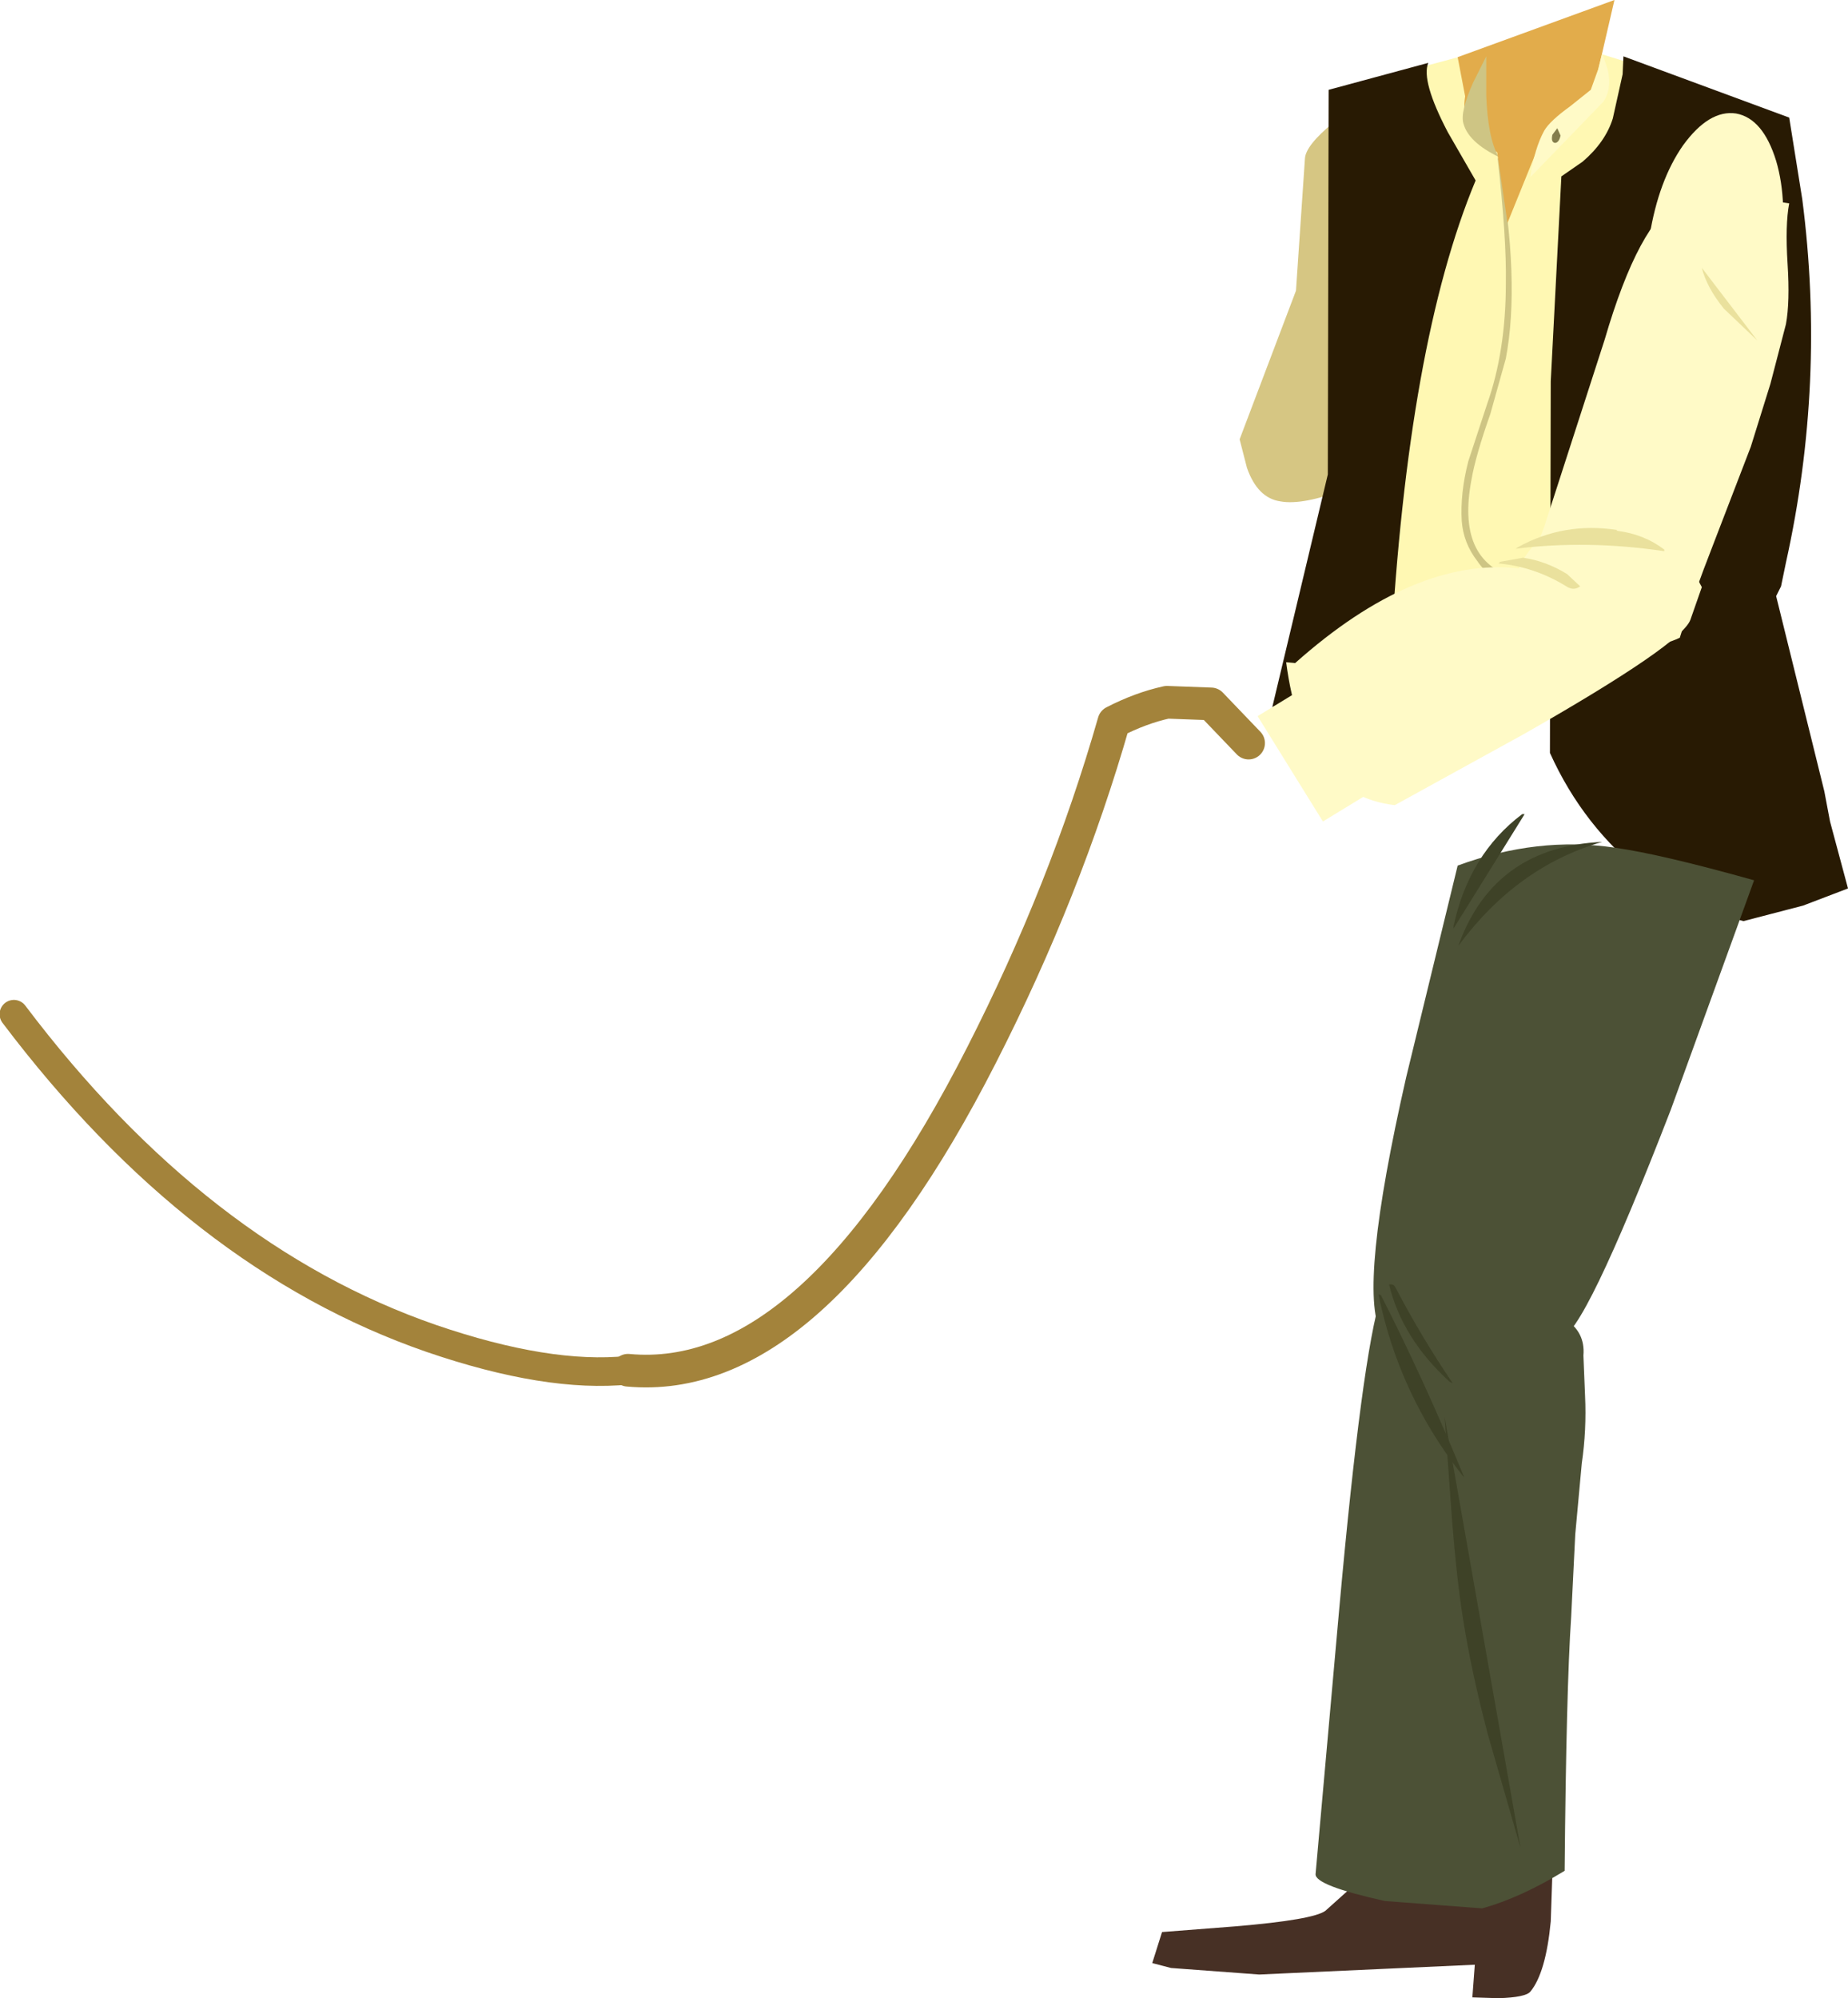
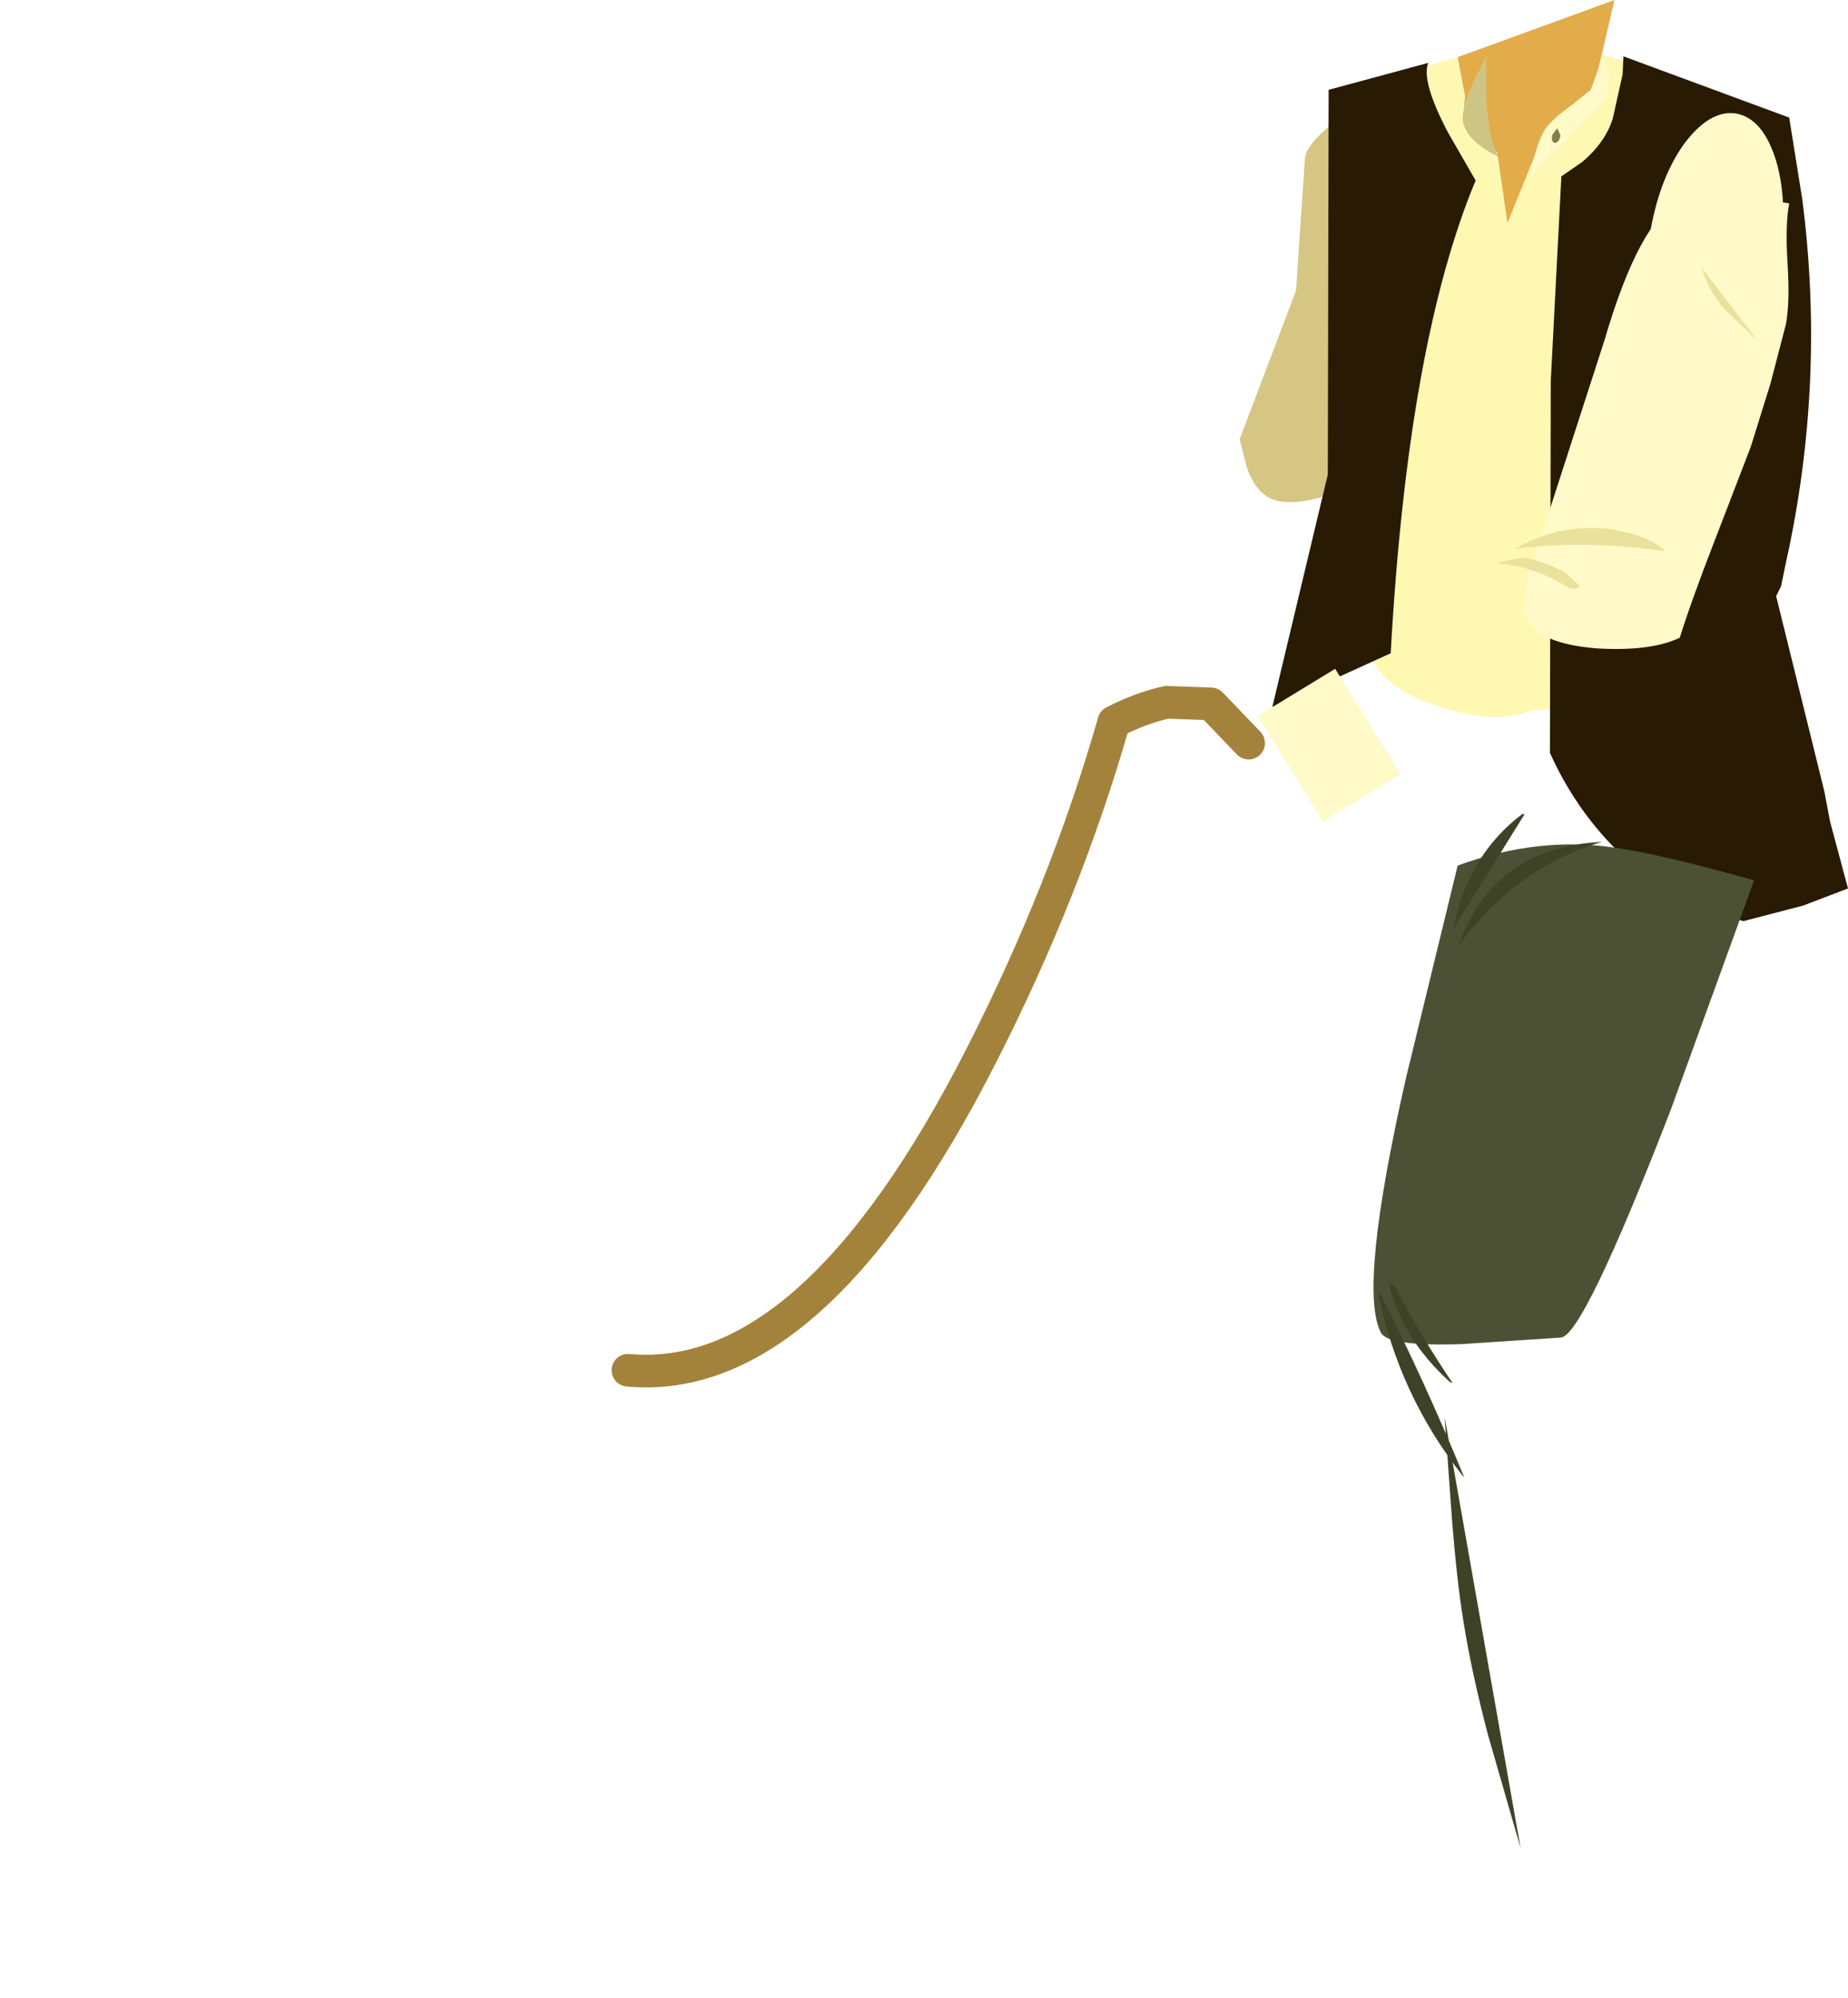
<svg xmlns="http://www.w3.org/2000/svg" height="122.35px" width="113.15px">
  <g transform="matrix(1.0, 0.0, 0.0, 1.0, -8.0, 11.05)">
    <path d="M91.3 -4.8 L94.9 7.2 92.75 17.8 90.4 18.9 Q87.75 19.9 86.4 19.65 85.0 19.45 84.35 17.6 L83.9 15.85 87.35 6.75 87.9 -1.35 Q87.95 -2.15 89.65 -3.55 L91.3 -4.8" fill="#d6c683" fill-rule="evenodd" stroke="none" />
    <path d="M93.75 -6.6 L102.3 -8.9 110.2 -6.45 116.3 21.95 113.25 23.8 Q110.05 25.6 111.05 29.3 112.05 32.95 108.15 32.15 L101.8 32.45 Q99.35 33.45 95.35 31.95 91.3 30.4 91.5 26.9 91.65 23.35 92.95 17.7 L94.1 11.75 Q93.9 11.1 93.2 4.6 92.5 -2.05 92.65 -2.7 92.75 -3.3 93.8 -4.8 L94.8 -6.1 93.75 -6.6" fill="#fff8b3" fill-rule="evenodd" stroke="none" />
-     <path d="M99.7 -1.35 L99.75 -1.35 Q101.1 6.15 100.2 10.9 L99.25 14.3 Q98.35 16.85 98.1 18.3 97.15 23.25 100.7 24.3 L100.85 24.55 100.6 24.75 Q99.3 24.55 98.45 23.3 97.6 22.2 97.5 20.85 97.4 19.15 97.9 17.2 L99.05 13.7 Q100.2 10.45 100.2 6.3 100.25 3.55 99.7 -1.35" fill="#cec584" fill-rule="evenodd" stroke="none" />
    <path d="M117.55 -3.85 L118.35 1.15 Q119.8 12.35 117.35 23.4 L117.05 24.85 116.75 25.45 119.7 37.4 120.05 39.25 121.15 43.35 118.4 44.4 114.75 45.35 114.0 45.15 Q111.05 44.2 108.8 42.6 104.95 39.6 102.9 35.05 L102.95 12.3 103.6 -0.25 104.9 -1.15 Q106.3 -2.35 106.75 -3.8 L107.35 -6.5 107.4 -7.6 117.55 -3.85" fill="#281a03" fill-rule="evenodd" stroke="none" />
    <path d="M95.45 -7.2 Q95.0 -6.1 96.65 -2.95 L98.35 0.0 Q94.2 9.95 93.15 28.95 L85.9 32.25 89.3 18.0 89.35 -5.55 95.45 -7.2" fill="#281a03" fill-rule="evenodd" stroke="none" />
    <path d="M97.25 -7.55 L106.85 -11.05 105.75 -6.3 105.05 -4.65 Q104.0 -2.85 102.6 -2.45 L98.1 -3.1 97.25 -7.55" fill="#e2ac4b" fill-rule="evenodd" stroke="none" />
    <path d="M105.15 -4.85 Q104.9 -3.55 103.35 -2.4 101.75 -1.25 100.45 -1.5 99.1 -1.75 98.3 -2.8 97.5 -3.85 97.7 -5.1 97.95 -6.4 99.05 -7.15 100.15 -7.9 101.5 -7.65 103.15 -7.35 104.05 -6.75 105.3 -6.0 105.15 -4.85" fill="#e2ac4b" fill-rule="evenodd" stroke="none" />
    <path d="M99.75 -1.45 Q97.9 -2.35 97.6 -3.5 97.4 -4.2 98.2 -6.0 L99.0 -7.6 99.0 -5.2 Q99.1 -2.6 99.75 -1.45" fill="#cec584" fill-rule="evenodd" stroke="none" />
    <path d="M116.95 4.75 Q116.35 8.15 114.8 10.3 113.2 12.5 111.55 12.2 109.9 11.95 109.1 9.35 108.4 6.8 109.0 3.4 109.55 0.0 111.05 -2.15 112.65 -4.35 114.3 -4.1 115.95 -3.8 116.75 -1.2 117.5 1.35 116.95 4.75" fill="#fffac7" fill-rule="evenodd" stroke="none" />
    <path d="M117.35 8.8 L116.4 12.45 115.2 16.3 112.95 22.15 Q111.55 25.75 110.85 28.0 109.05 28.85 105.75 28.65 102.1 28.35 101.45 26.75 100.95 25.45 102.55 21.2 L106.25 9.75 Q108.35 2.55 110.85 1.2 L117.2 1.35 117.55 1.4 Q117.3 2.7 117.45 5.1 117.6 7.45 117.35 8.8" fill="#fffac7" fill-rule="evenodd" stroke="none" />
    <path d="M99.6 -2.2 L102.45 -2.7 100.3 2.6 99.95 0.2 99.6 -2.2" fill="#e2ac4b" fill-rule="evenodd" stroke="none" />
    <path d="M113.55 7.85 Q112.5 6.55 112.2 5.35 L115.6 9.8 113.55 7.85" fill="#eae19d" fill-rule="evenodd" stroke="none" />
    <path d="M101.7 -0.2 Q101.95 -1.95 102.55 -3.05 102.9 -3.65 104.15 -4.55 L105.4 -5.55 105.85 -6.8 106.1 -7.8 106.45 -6.75 Q106.7 -5.55 106.15 -4.8 L101.7 -0.2" fill="#fffac7" fill-rule="evenodd" stroke="none" />
    <path d="M103.55 -2.75 Q103.45 -2.3 103.2 -2.3 102.95 -2.35 103.05 -2.8 L103.35 -3.2 103.55 -2.75" fill="#847d4c" fill-rule="evenodd" stroke="none" />
    <path d="M97.25 41.95 Q102.15 40.15 106.85 40.85 109.7 41.25 115.4 42.85 L110.3 56.9 Q104.9 70.85 103.55 70.85 L97.5 71.25 Q93.0 71.4 92.55 70.55 91.15 67.85 94.1 54.9 L97.25 41.95" fill="#4c5136" fill-rule="evenodd" stroke="none" />
-     <path d="M98.3 109.25 L85.1 109.85 79.7 109.45 78.55 109.15 79.15 107.25 83.65 106.9 Q88.4 106.5 89.15 105.95 L91.1 104.2 92.1 103.1 103.05 103.65 102.95 106.6 Q102.65 109.75 101.7 110.9 101.4 111.25 99.75 111.3 L98.15 111.25 98.3 109.25" fill="#473025" fill-rule="evenodd" stroke="none" />
-     <path d="M90.0 87.45 Q91.4 71.95 92.55 68.35 L96.1 68.75 99.85 68.75 Q105.2 69.05 104.95 71.95 L105.05 74.4 Q105.15 76.5 104.85 78.55 L104.45 82.9 104.2 87.95 Q103.9 92.4 103.8 103.5 101.1 105.15 98.75 105.8 L92.8 105.35 Q88.5 104.4 88.55 103.7 L90.0 87.45" fill="#4c5136" fill-rule="evenodd" stroke="none" />
    <path d="M96.9 81.95 L96.45 75.7 101.1 102.1 99.1 95.15 Q98.1 91.35 97.6 88.2 97.2 85.75 96.9 81.95" fill="#3e4227" fill-rule="evenodd" stroke="none" />
-     <path d="M111.0 22.65 L112.2 24.9 111.5 26.9 Q110.95 28.4 101.3 33.9 L93.4 38.25 Q87.8 37.6 86.75 29.5 L87.3 29.55 Q94.6 23.05 101.0 23.75 102.35 20.65 106.3 21.25 110.2 21.85 111.0 22.65" fill="#fffac7" fill-rule="evenodd" stroke="none" />
    <path d="M89.75 29.9 L93.75 36.35 89.0 39.25 85.0 32.8 89.75 29.9" fill="#fffac7" fill-rule="evenodd" stroke="none" />
    <path d="M84.45 34.45 L82.15 32.05 79.45 31.95 Q77.85 32.3 76.2 33.15 73.25 43.45 68.1 53.55 57.75 73.9 46.45 72.85" fill="none" stroke="#a3833b" stroke-linecap="round" stroke-linejoin="round" stroke-width="2.0" />
-     <path d="M46.45 72.85 Q41.55 73.35 34.4 70.9 20.1 65.95 8.85 51.05" fill="none" stroke="#a3833b" stroke-linecap="round" stroke-linejoin="round" stroke-width="1.75" />
    <path d="M100.95 22.45 Q103.75 20.9 107.0 21.4 L107.0 21.45 Q108.65 21.65 109.9 22.6 L109.9 22.7 Q105.2 22.0 100.8 22.55 L100.95 22.45" fill="#eae19d" fill-rule="evenodd" stroke="none" />
    <path d="M99.85 23.35 L101.25 23.1 Q102.65 23.3 103.95 24.1 L104.75 24.85 Q104.35 25.15 103.9 24.85 101.95 23.65 99.75 23.45 L99.85 23.35" fill="#eae19d" fill-rule="evenodd" stroke="none" />
    <path d="M96.75 73.55 Q93.85 70.9 93.05 67.6 93.35 67.55 93.45 67.8 95.05 70.85 96.95 73.65 L96.75 73.55" fill="#3e4227" fill-rule="evenodd" stroke="none" />
    <path d="M97.55 79.3 Q93.65 74.35 92.4 68.2 L92.55 68.25 Q95.2 73.45 97.65 79.4 L97.55 79.3" fill="#3e4227" fill-rule="evenodd" stroke="none" />
    <path d="M97.35 46.7 Q99.55 40.8 106.1 40.5 100.9 42.0 97.3 46.85 L97.35 46.7" fill="#3e4227" fill-rule="evenodd" stroke="none" />
    <path d="M97.0 45.65 Q97.95 41.25 101.2 38.8 L101.35 38.8 97.0 45.8 97.0 45.65" fill="#3e4227" fill-rule="evenodd" stroke="none" />
  </g>
</svg>